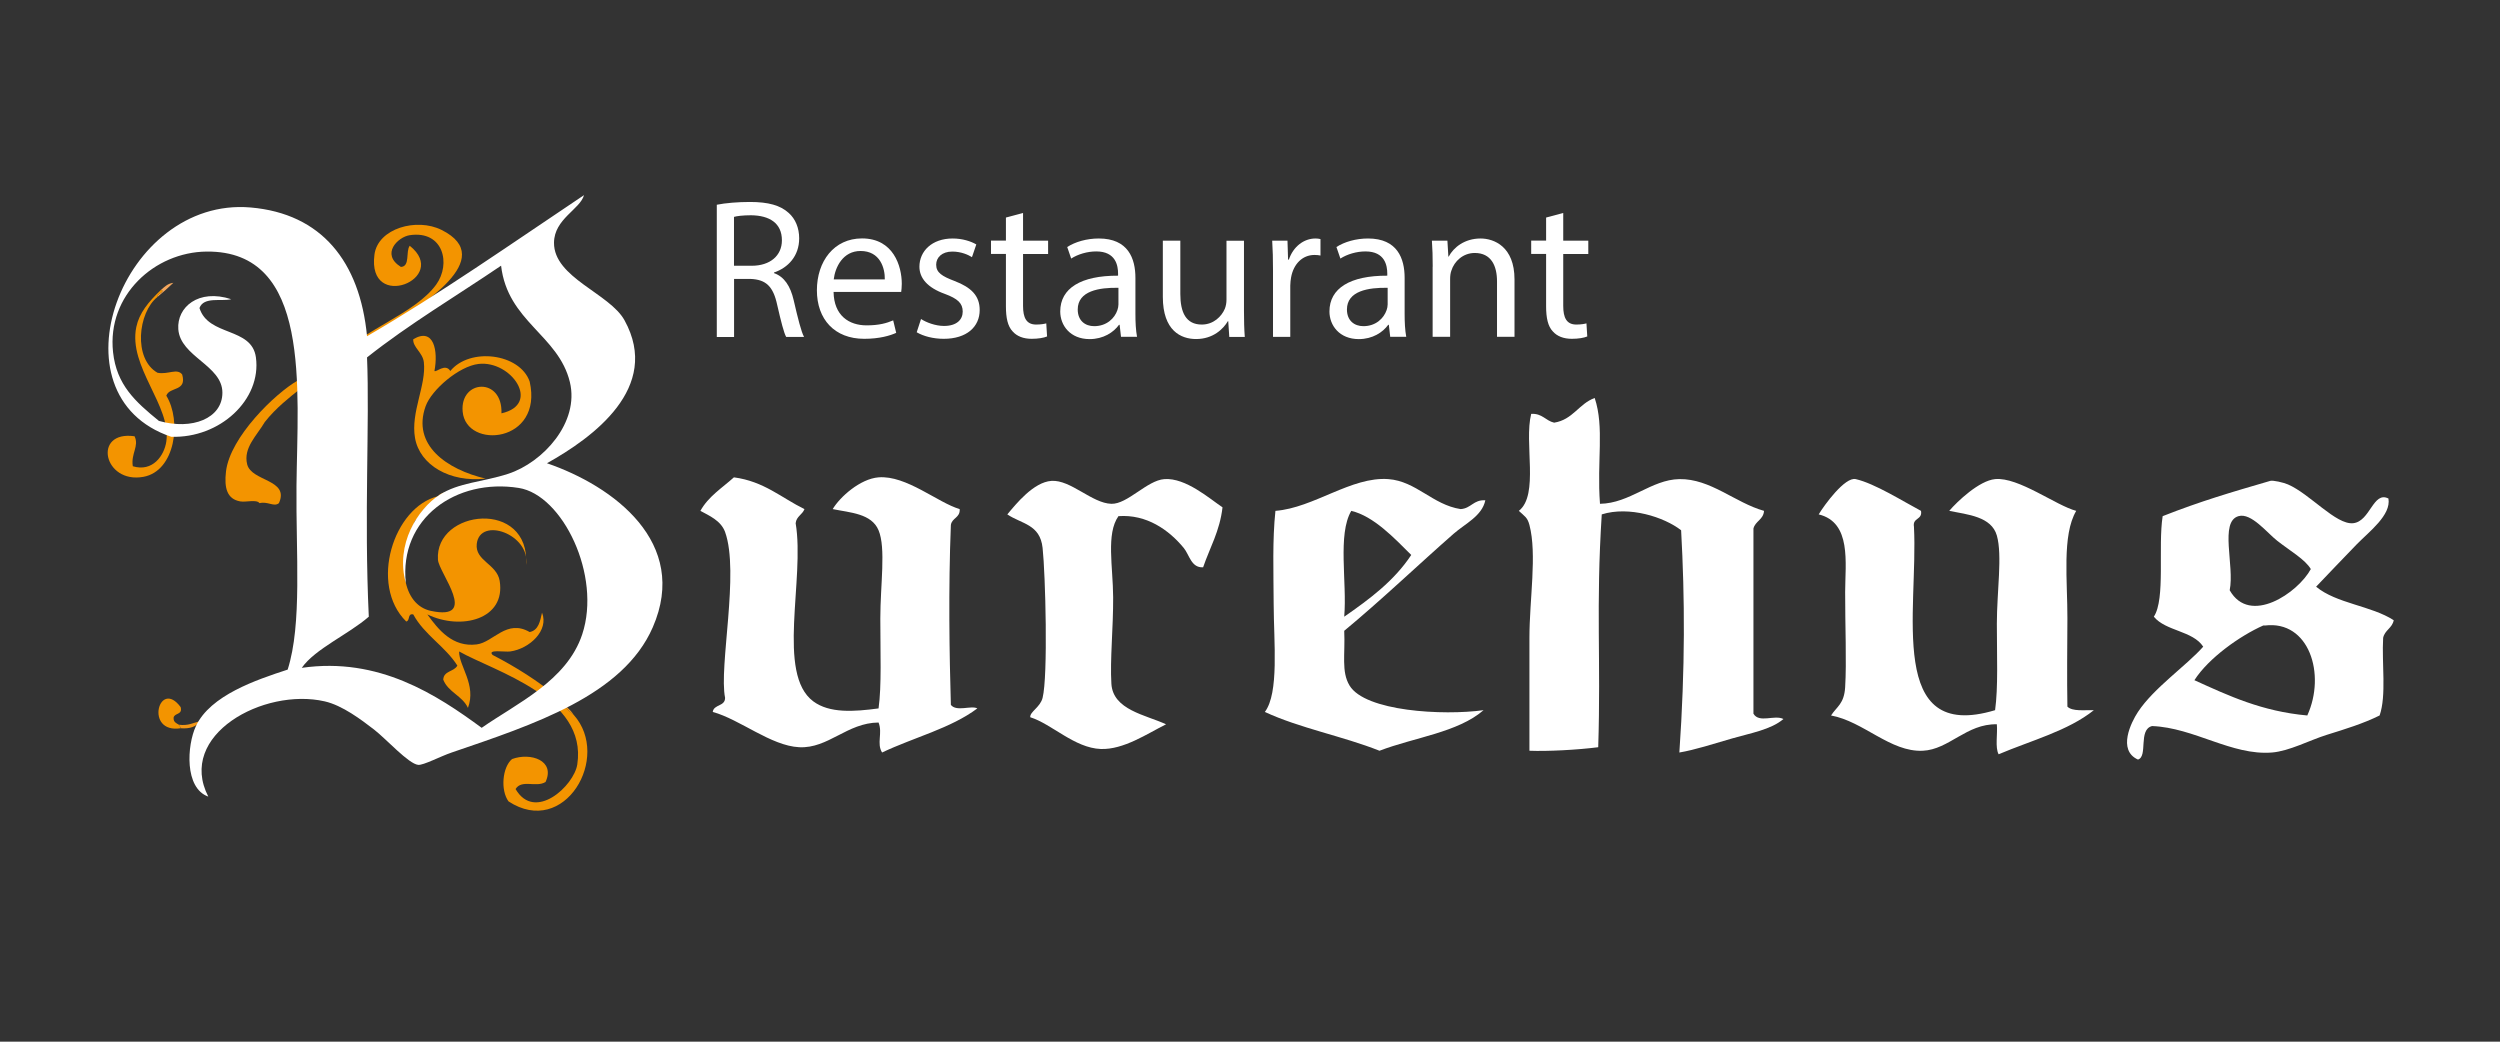
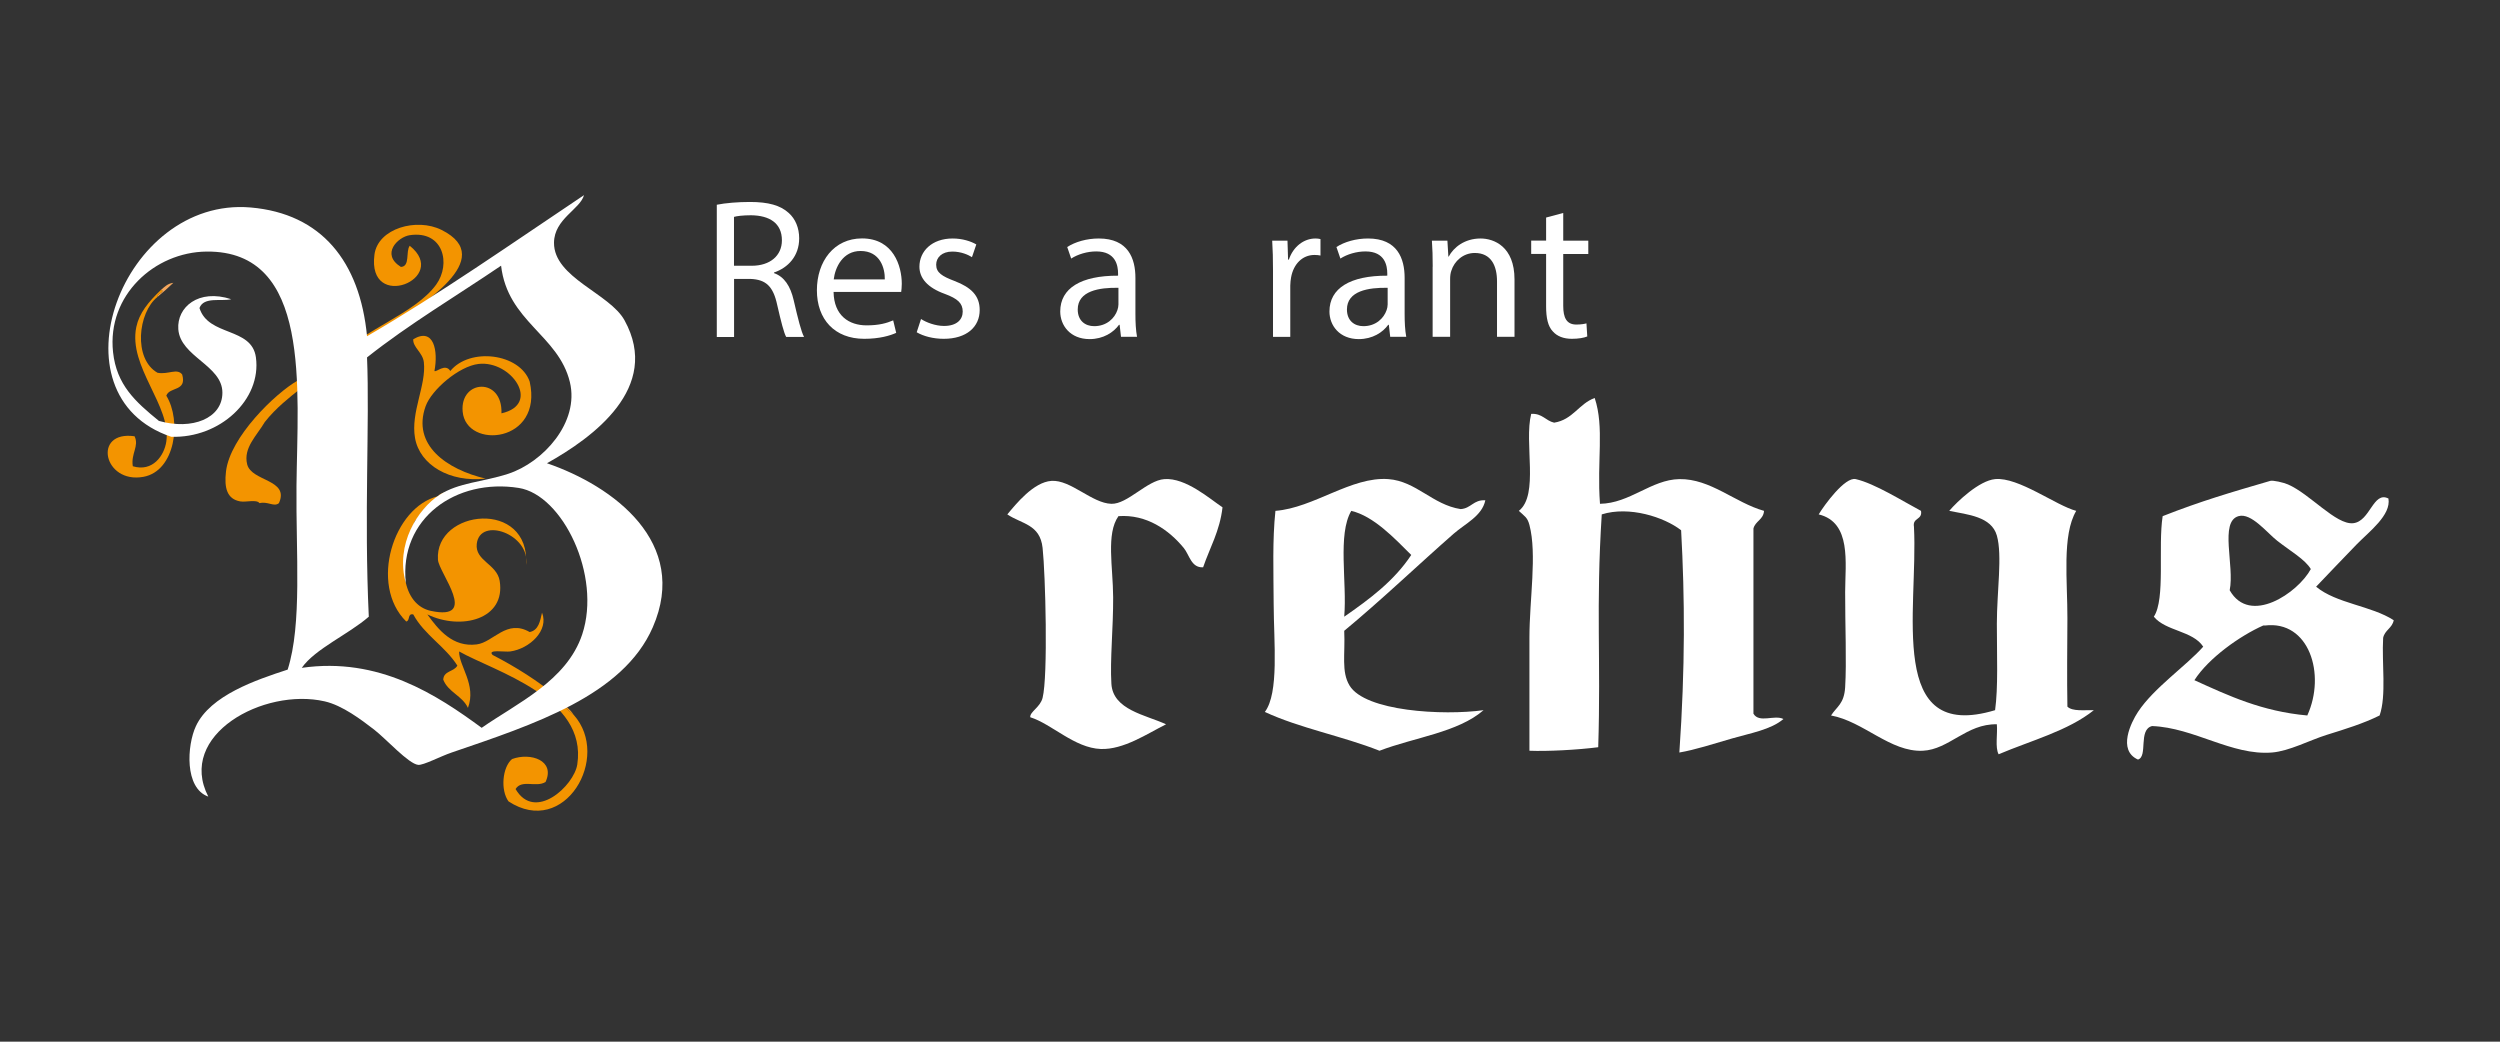
<svg xmlns="http://www.w3.org/2000/svg" id="Ebene_1" data-name="Ebene 1" version="1.1" viewBox="0 0 340.16 141.73">
  <rect x="0" y="0" width="340.16" height="141.73" fill="#333333" stroke="none" />
  <defs>
    <style>
      .cls-1, .cls-2, .cls-3, .cls-4 {
        fill-rule: evenodd;
      }

      .cls-1, .cls-2, .cls-3, .cls-4, .cls-5 {
        stroke-width: 0px;
      }

      .cls-1, .cls-5 {
        fill: #fff;
      }

      .cls-2 {
        fill: #f39400;
      }

      .cls-3 {
        fill: #f39716;
      }

      .cls-4 {
        fill: #f5a75d;
      }
    </style>
  </defs>
  <g>
    <path class="cls-4" d="M21.91,39.44c.48-.4.89-.87,1.68-.96-.7.66-1.41,1.31-2.16,1.92-.07-.42,1.13-.74.48-.96Z" />
    <path class="cls-2" d="M21.91,39.44c.65.22-.55.54-.48.96-2.67,2.12-3.32,8.43,0,10.32,1.45.28,2.67-.67,3.36.24.67,2.35-1.73,1.63-2.16,2.88,2.11,3.42,1.23,10.25-3.12,11.04-5.43.99-6.96-6.34-1.2-5.52.65,1.36-.52,2.35-.24,4.08,2.71.82,4.28-1.46,4.56-3.36.71-4.87-5.22-10.17-4.08-15.6.4-1.88,1.61-3.37,3.36-5.04Z" />
    <path class="cls-2" d="M59.11,50.48c.25.22,1.48-1.1,2.16,0,2.65-3.25,9.46-2.41,10.8,1.44,1.88,8.37-8.66,9.29-9.12,4.08-.39-4.37,5.46-4.72,5.28.24,5.48-1.23,1.33-7.24-3.12-6.72-2.65.31-6.39,3.5-7.2,5.76-1.89,5.28,2.88,8.6,8.16,9.84-4.84.56-8.95-1.83-9.6-5.52-.62-3.5,1.56-7.2,1.2-10.32-.15-1.31-1.53-2.05-1.44-3.12,2.81-1.68,3.41,1.6,2.88,4.32Z" />
    <path class="cls-2" d="M32.67,68.22c-1.77-.32-2.19-1.81-1.92-4.08.55-4.67,6.69-10.61,9.73-12.35.13,1.17,1.02,1.25.08,1.35-.98.78-3.04,2.37-4.53,4.28-1.07,1.83-2.96,3.52-2.4,5.76.59,2.36,5.8,2.02,4.32,5.28-.68.56-1.5-.28-2.64,0-.41-.55-1.83-.09-2.64-.24Z" />
    <path class="cls-3" d="M59.59,67.52c.39-.57,1.41-.51,1.92-.96.15.4-1.58.97-2.16,1.44.05-.19.24-.24.24-.48Z" />
    <path class="cls-2" d="M78.07,97.28c5.13,5.74-1.25,16.76-8.88,11.76-1.12-1.54-.83-4.66.48-5.76,2.51-.93,5.92.18,4.56,3.12-1.3.8-3.23-.4-4.08.96,2.62,4.5,7.96-.44,8.4-3.36,1.38-9.11-11.28-12.64-16.08-15.36-.04,1.97,2.39,4.54,1.2,7.68-.75-1.65-2.68-2.12-3.36-3.84.05-1.23,1.49-1.07,1.92-1.92-1.68-2.64-4.48-4.16-6-6.96-.82-.18-.4.88-.96.96-5.08-5-1.73-15.57,4.32-17.04,0,.24-.19.29-.24.48-.21.11-.43.21-.48.48-1.23.37-1.6,1.6-2.4,2.4-2.6,5.72-1.7,11.42,2.16,12.24,6.63,1.41,1.08-5.16.96-6.96-.47-6.85,12.56-8.33,12,.72.62-4.18-6.29-6.65-6.72-2.88-.26,2.32,2.74,2.73,3.12,5.04.85,5.23-5.25,6.78-9.84,4.56,1.5,2.09,3.45,4.5,6.72,4.08,2.27-.29,4.06-3.5,7.2-1.68,1.2-.24,1.42-1.46,1.68-2.64.97,2.41-1.69,4.91-4.32,5.28-.7.11-3.2-.34-2.4.48,3.22,1.66,6.2,3.56,8.88,5.76-.09.66,1.45,1.74,2.16,2.4Z" />
    <path class="cls-3" d="M78.07,97.28c-.71-.66-2.25-1.74-2.16-2.4.58.95,1.58,1.46,2.16,2.4Z" />
-     <path class="cls-2" d="M24.58,99.09c-4.98.76-2.95-6.86,0-2.88.29,1.09-.84.76-.96,1.44-.04.6.37.75.72.96.05.19.24.24.24.48Z" />
-     <path class="cls-3" d="M24.34,98.61c1.29.17,1.97-.28,2.88-.48-.48.72-1.34,1.06-2.64.96,0-.24-.19-.29-.24-.48Z" />
    <path class="cls-2" d="M46.15,48.56c3.15-3.7,10.28-5.82,13.2-9.84,2.04-2.81.99-7.4-3.6-6.72-1.61.24-3.99,2.58-1.2,4.32,1.29-.07.62-2.1,1.2-2.88,5.58,4.45-5.84,9.1-4.8,1.2.47-3.58,5.75-5.04,9.12-3.36,7.92,3.94-3.18,10.41-6.72,12.96-2.37,1.71-4.56,3.84-7.2,4.32Z" />
  </g>
  <g>
    <path class="cls-1" d="M216.98,54.15c1.34,4.03.28,8.56.72,14.4,4.07-.06,6.97-3.29,10.8-3.36,4.24-.07,7.58,3.21,11.52,4.32-.08,1.2-1.18,1.38-1.44,2.4v25.2c.79,1.33,2.85.1,4.08.72-1.68,1.45-4.51,1.93-6.96,2.64-2.55.74-5.11,1.57-7.2,1.92.8-11.63.75-20.96.24-30.24-2.31-1.8-7.07-3.33-10.8-2.16-.81,12.75-.1,19.54-.48,31.68-2.8.36-6.88.58-9.36.48v-15.36c0-5.23,1.05-11.37,0-15.36-.28-1.06-.66-1.18-1.44-1.92,2.78-2.18.68-9.24,1.68-13.2,1.52-.08,1.95.93,3.12,1.2,2.56-.4,3.35-2.57,5.52-3.36Z" />
-     <path class="cls-1" d="M109.46,69.27c-.28.76-1.1.98-1.2,1.92,1.28,7.62-2.65,20.49,2.4,24.24,2.21,1.64,5.53,1.41,8.88.96.43-3.07.24-7.67.24-12.24s.78-9.57-.24-12c-.96-2.29-3.86-2.39-6.24-2.88.99-1.66,3.74-4.12,6.24-4.32,3.78-.3,8.06,3.45,11.04,4.32.08,1.2-1.06,1.18-1.2,2.16-.35,8.71-.2,17.69,0,24.48.77.98,2.78.03,3.6.48-3.61,2.71-8.68,3.96-12.96,6-.77-1.24.1-2.65-.48-4.08-4.28.03-6.84,3.56-10.8,3.36-3.84-.19-8.05-3.78-11.76-4.8.14-1.06,1.68-.72,1.68-1.92-.87-4.22,1.98-17.06,0-22.56-.57-1.57-2.2-2.24-3.36-2.88,1.08-1.96,2.96-3.12,4.56-4.56,4.1.54,6.48,2.8,9.6,4.32Z" />
    <path class="cls-1" d="M166.34,69.03c-.37,3.23-1.72,5.48-2.64,8.16-1.63.09-1.86-1.7-2.64-2.64-2.01-2.44-5.05-4.6-8.88-4.32-1.7,2.41-.74,6.85-.72,11.04.02,4.19-.44,8.49-.24,11.76.21,3.57,4.65,4.23,7.44,5.52-2.58,1.29-5.78,3.47-8.88,3.36-3.58-.13-6.68-3.41-9.6-4.32-.08-.74,1.36-1.35,1.68-2.64.75-2.98.39-16.81,0-20.4-.35-3.24-2.85-3.24-4.8-4.56,1.16-1.39,3.56-4.39,6-4.56,2.62-.18,5.52,3.05,8.16,3.12,2.19.06,4.84-3.18,7.2-3.36,2.91-.22,6.19,2.68,7.92,3.84Z" />
    <path class="cls-1" d="M202.1,68.07c-.45,2.15-2.72,3.16-4.32,4.56-4.78,4.19-9.86,9.05-14.88,13.2.15,3.21-.42,5.54.72,7.44,2.11,3.53,12.74,4.12,18.24,3.36-3.51,3.04-9.42,3.7-14.16,5.52-4.98-1.98-10.85-3.07-15.6-5.28,1.95-2.58,1.22-9.48,1.2-14.64-.02-4.43-.18-8.78.24-12.72,5.23-.41,10.32-4.69,15.36-4.32,3.8.28,6.02,3.49,9.84,4.08,1.43-.09,1.74-1.3,3.36-1.2ZM183.86,69.51c-1.89,3.23-.56,9.68-.96,14.4,3.45-2.39,6.8-4.88,9.12-8.4-2.29-2.28-5.11-5.28-8.16-6Z" />
    <path class="cls-1" d="M261.38,69.51c.22,1.26-1.18.9-.96,2.16.6,11.37-3.8,29.43,11.04,24.96.43-3.09.24-7.39.24-11.76s.77-9.29,0-12c-.74-2.59-3.96-2.85-6.48-3.36,1.12-1.31,4.08-4.11,6.24-4.32,3.18-.31,8.31,3.61,11.04,4.32-1.96,3.3-1.18,9.58-1.2,14.64-.02,4.08-.07,8.04,0,12,.69.67,2.27.45,3.6.48-3.51,2.81-8.52,4.12-12.96,6-.5-.94-.12-2.76-.24-4.08-4.12-.1-6.5,3.44-10.08,3.6-4.41.2-8.04-3.98-12.48-4.8.78-1.21,1.78-1.57,1.92-3.84.21-3.47-.01-8.46,0-12.96.01-3.96.89-9.47-3.6-10.56.76-1.27,3.58-5.14,5.04-4.8,2.61.6,6.44,3.03,8.88,4.32Z" />
    <path class="cls-1" d="M324.98,67.83c.39,2.26-2.6,4.48-4.32,6.24-1.92,1.97-3.83,4-5.52,5.76,2.75,2.29,7.5,2.58,10.56,4.56-.2,1.08-1.22,1.34-1.44,2.4-.2,3.48.47,7.83-.48,10.56-2.24,1.11-4.67,1.85-7.2,2.64-2.33.73-5.09,2.21-7.44,2.4-5.49.44-10.59-3.38-16.32-3.6-1.92.48-.53,4.14-1.92,4.56-2.82-1.27-.93-5.07,0-6.48,2.15-3.27,6.58-6.28,8.88-8.88-1.42-2.18-5.1-2.1-6.72-4.08,1.6-2.41.55-9.52,1.2-13.68,5.18-2.04,9.32-3.25,14.64-4.8.37-.11,1.8.22,2.4.48,2.99,1.28,6.54,5.52,8.88,5.28,2.33-.24,2.71-4.42,4.8-3.36ZM309.86,73.59c-1.41-1.1-3.55-3.86-5.28-3.36-2.62.75-.52,6.76-1.2,10.08,2.74,4.85,9.3.34,11.04-2.88-.79-1.32-2.77-2.44-4.56-3.84ZM308.18,85.11c-.07,0-.18-.03-.24,0-3.16,1.4-7.45,4.44-9.36,7.44,4.62,2.1,9.19,4.25,15.36,4.8,2.57-5.63.23-12.98-5.76-12.24Z" />
    <path class="cls-1" d="M79.46,26.55c-.5,1.91-4.06,3.23-4.08,6.48-.03,4.76,7.58,6.88,9.6,10.56,5.05,9.17-4.34,15.97-10.56,19.44,9.03,3.1,19.43,10.79,14.4,22.32-4.05,9.3-16.25,13.24-27.36,17.04-1.56.53-3.84,1.75-4.56,1.68-1.3-.12-4.39-3.56-6-4.8-1.74-1.34-4.31-3.29-6.72-3.84-8.31-1.9-20.15,4.58-15.84,12.96-3.26-1.15-2.91-6.97-1.68-9.6,1.96-4.19,8.22-6.29,12.48-7.68,1.98-6.22,1.11-15.79,1.2-24.96.13-13.29,2.08-32.07-12.24-31.92-7.05.07-13.55,5.94-12.72,13.68.48,4.45,3.02,6.74,6.24,9.36,4.52,1.29,8.64-.34,8.64-3.84,0-3.73-5.73-4.88-6-8.64-.21-2.98,2.73-5.54,7.2-4.08-1.29.34-3.74-.39-4.32,1.2,1.21,3.9,7.12,2.56,7.68,6.72.78,5.75-4.9,11.02-11.52,10.8-16.73-5.62-6.66-32.7,10.8-31.2,9.63.83,14.86,7.34,15.84,17.52,9.67-5.61,19.89-12.75,29.52-19.2ZM59.78,67.35c2.65-1.71,5.85-1.74,9.36-2.88,4.75-1.55,9.73-6.99,8.4-12.48-1.56-6.43-8.47-8.22-9.36-15.84-6.1,4.14-12.53,7.95-18.24,12.48.37,8.85-.41,21.49.24,35.28-2.78,2.42-7.31,4.37-9.12,6.96,10.51-1.51,18.37,3.68,24.48,8.16,4.73-3.31,11.58-6.38,13.68-12.72,2.65-7.98-2.66-18.98-8.64-19.92-8.51-1.35-16.3,4.13-15.36,12.96-1.48-5.31,1.66-10.12,4.56-12Z" />
  </g>
  <g>
    <path class="cls-5" d="M97.52,27.86c1.19-.24,2.89-.38,4.52-.38,2.51,0,4.14.46,5.27,1.49.92.81,1.43,2.05,1.43,3.46,0,2.41-1.51,4-3.43,4.65v.08c1.41.49,2.24,1.78,2.68,3.68.59,2.54,1.03,4.3,1.41,5h-2.43c-.3-.51-.7-2.08-1.22-4.35-.54-2.51-1.51-3.46-3.65-3.54h-2.22v7.9h-2.35v-17.98ZM99.87,36.16h2.41c2.51,0,4.11-1.38,4.11-3.46,0-2.35-1.7-3.38-4.19-3.41-1.14,0-1.95.11-2.33.22v6.65Z" />
    <path class="cls-5" d="M113.42,39.73c.05,3.22,2.11,4.54,4.49,4.54,1.7,0,2.73-.3,3.62-.68l.41,1.7c-.84.38-2.27.81-4.35.81-4.03,0-6.44-2.65-6.44-6.6s2.33-7.06,6.14-7.06c4.27,0,5.41,3.76,5.41,6.17,0,.49-.05.87-.08,1.11h-9.19ZM120.39,38.02c.03-1.51-.62-3.87-3.3-3.87-2.41,0-3.46,2.22-3.65,3.87h6.95Z" />
    <path class="cls-5" d="M125.31,43.4c.7.46,1.95.95,3.14.95,1.73,0,2.54-.87,2.54-1.95,0-1.14-.68-1.76-2.43-2.41-2.35-.84-3.46-2.14-3.46-3.7,0-2.11,1.7-3.84,4.52-3.84,1.33,0,2.49.38,3.22.81l-.59,1.73c-.51-.32-1.46-.76-2.68-.76-1.41,0-2.19.81-2.19,1.78,0,1.08.78,1.57,2.49,2.22,2.27.87,3.43,2,3.43,3.95,0,2.3-1.78,3.92-4.89,3.92-1.43,0-2.76-.35-3.68-.89l.59-1.81Z" />
-     <path class="cls-5" d="M139.2,28.99v3.76h3.41v1.81h-3.41v7.06c0,1.62.46,2.54,1.78,2.54.62,0,1.08-.08,1.38-.16l.11,1.78c-.46.19-1.19.32-2.11.32-1.11,0-2-.35-2.57-1-.68-.7-.92-1.87-.92-3.41v-7.14h-2.03v-1.81h2.03v-3.14l2.33-.62Z" />
    <path class="cls-5" d="M152.53,45.84l-.19-1.65h-.08c-.73,1.03-2.14,1.95-4,1.95-2.65,0-4-1.87-4-3.76,0-3.16,2.81-4.89,7.87-4.87v-.27c0-1.08-.3-3.03-2.97-3.03-1.22,0-2.49.38-3.41.97l-.54-1.57c1.08-.7,2.65-1.16,4.3-1.16,4,0,4.98,2.73,4.98,5.35v4.89c0,1.14.05,2.24.22,3.14h-2.16ZM152.18,39.16c-2.6-.05-5.54.41-5.54,2.95,0,1.54,1.03,2.27,2.24,2.27,1.7,0,2.79-1.08,3.16-2.19.08-.24.14-.51.14-.76v-2.27Z" />
-     <path class="cls-5" d="M169.26,42.27c0,1.35.03,2.54.11,3.57h-2.11l-.14-2.14h-.05c-.62,1.05-2,2.43-4.33,2.43-2.06,0-4.52-1.14-4.52-5.73v-7.65h2.38v7.25c0,2.49.76,4.16,2.92,4.16,1.6,0,2.7-1.11,3.14-2.16.14-.35.22-.78.22-1.22v-8.03h2.38v9.52Z" />
    <path class="cls-5" d="M173.21,36.83c0-1.54-.03-2.87-.11-4.08h2.08l.08,2.57h.11c.59-1.76,2.03-2.87,3.62-2.87.27,0,.46.03.68.08v2.24c-.24-.05-.49-.08-.81-.08-1.68,0-2.87,1.27-3.19,3.06-.05.32-.11.7-.11,1.11v6.98h-2.35v-9Z" />
    <path class="cls-5" d="M189.16,45.84l-.19-1.65h-.08c-.73,1.03-2.14,1.95-4,1.95-2.65,0-4-1.87-4-3.76,0-3.16,2.81-4.89,7.87-4.87v-.27c0-1.08-.3-3.03-2.97-3.03-1.22,0-2.49.38-3.41.97l-.54-1.57c1.08-.7,2.65-1.16,4.3-1.16,4,0,4.98,2.73,4.98,5.35v4.89c0,1.14.05,2.24.22,3.14h-2.16ZM188.81,39.16c-2.6-.05-5.54.41-5.54,2.95,0,1.54,1.03,2.27,2.24,2.27,1.7,0,2.78-1.08,3.16-2.19.08-.24.14-.51.14-.76v-2.27Z" />
    <path class="cls-5" d="M194.94,36.29c0-1.35-.03-2.46-.11-3.54h2.11l.13,2.16h.05c.65-1.24,2.16-2.46,4.33-2.46,1.81,0,4.62,1.08,4.62,5.57v7.81h-2.38v-7.54c0-2.11-.78-3.87-3.03-3.87-1.57,0-2.79,1.11-3.19,2.43-.11.3-.16.7-.16,1.11v7.87h-2.38v-9.54Z" />
    <path class="cls-5" d="M212.7,28.99v3.76h3.41v1.81h-3.41v7.06c0,1.62.46,2.54,1.78,2.54.62,0,1.08-.08,1.38-.16l.11,1.78c-.46.19-1.19.32-2.11.32-1.11,0-2-.35-2.57-1-.68-.7-.92-1.87-.92-3.41v-7.14h-2.03v-1.81h2.03v-3.14l2.33-.62Z" />
  </g>
</svg>